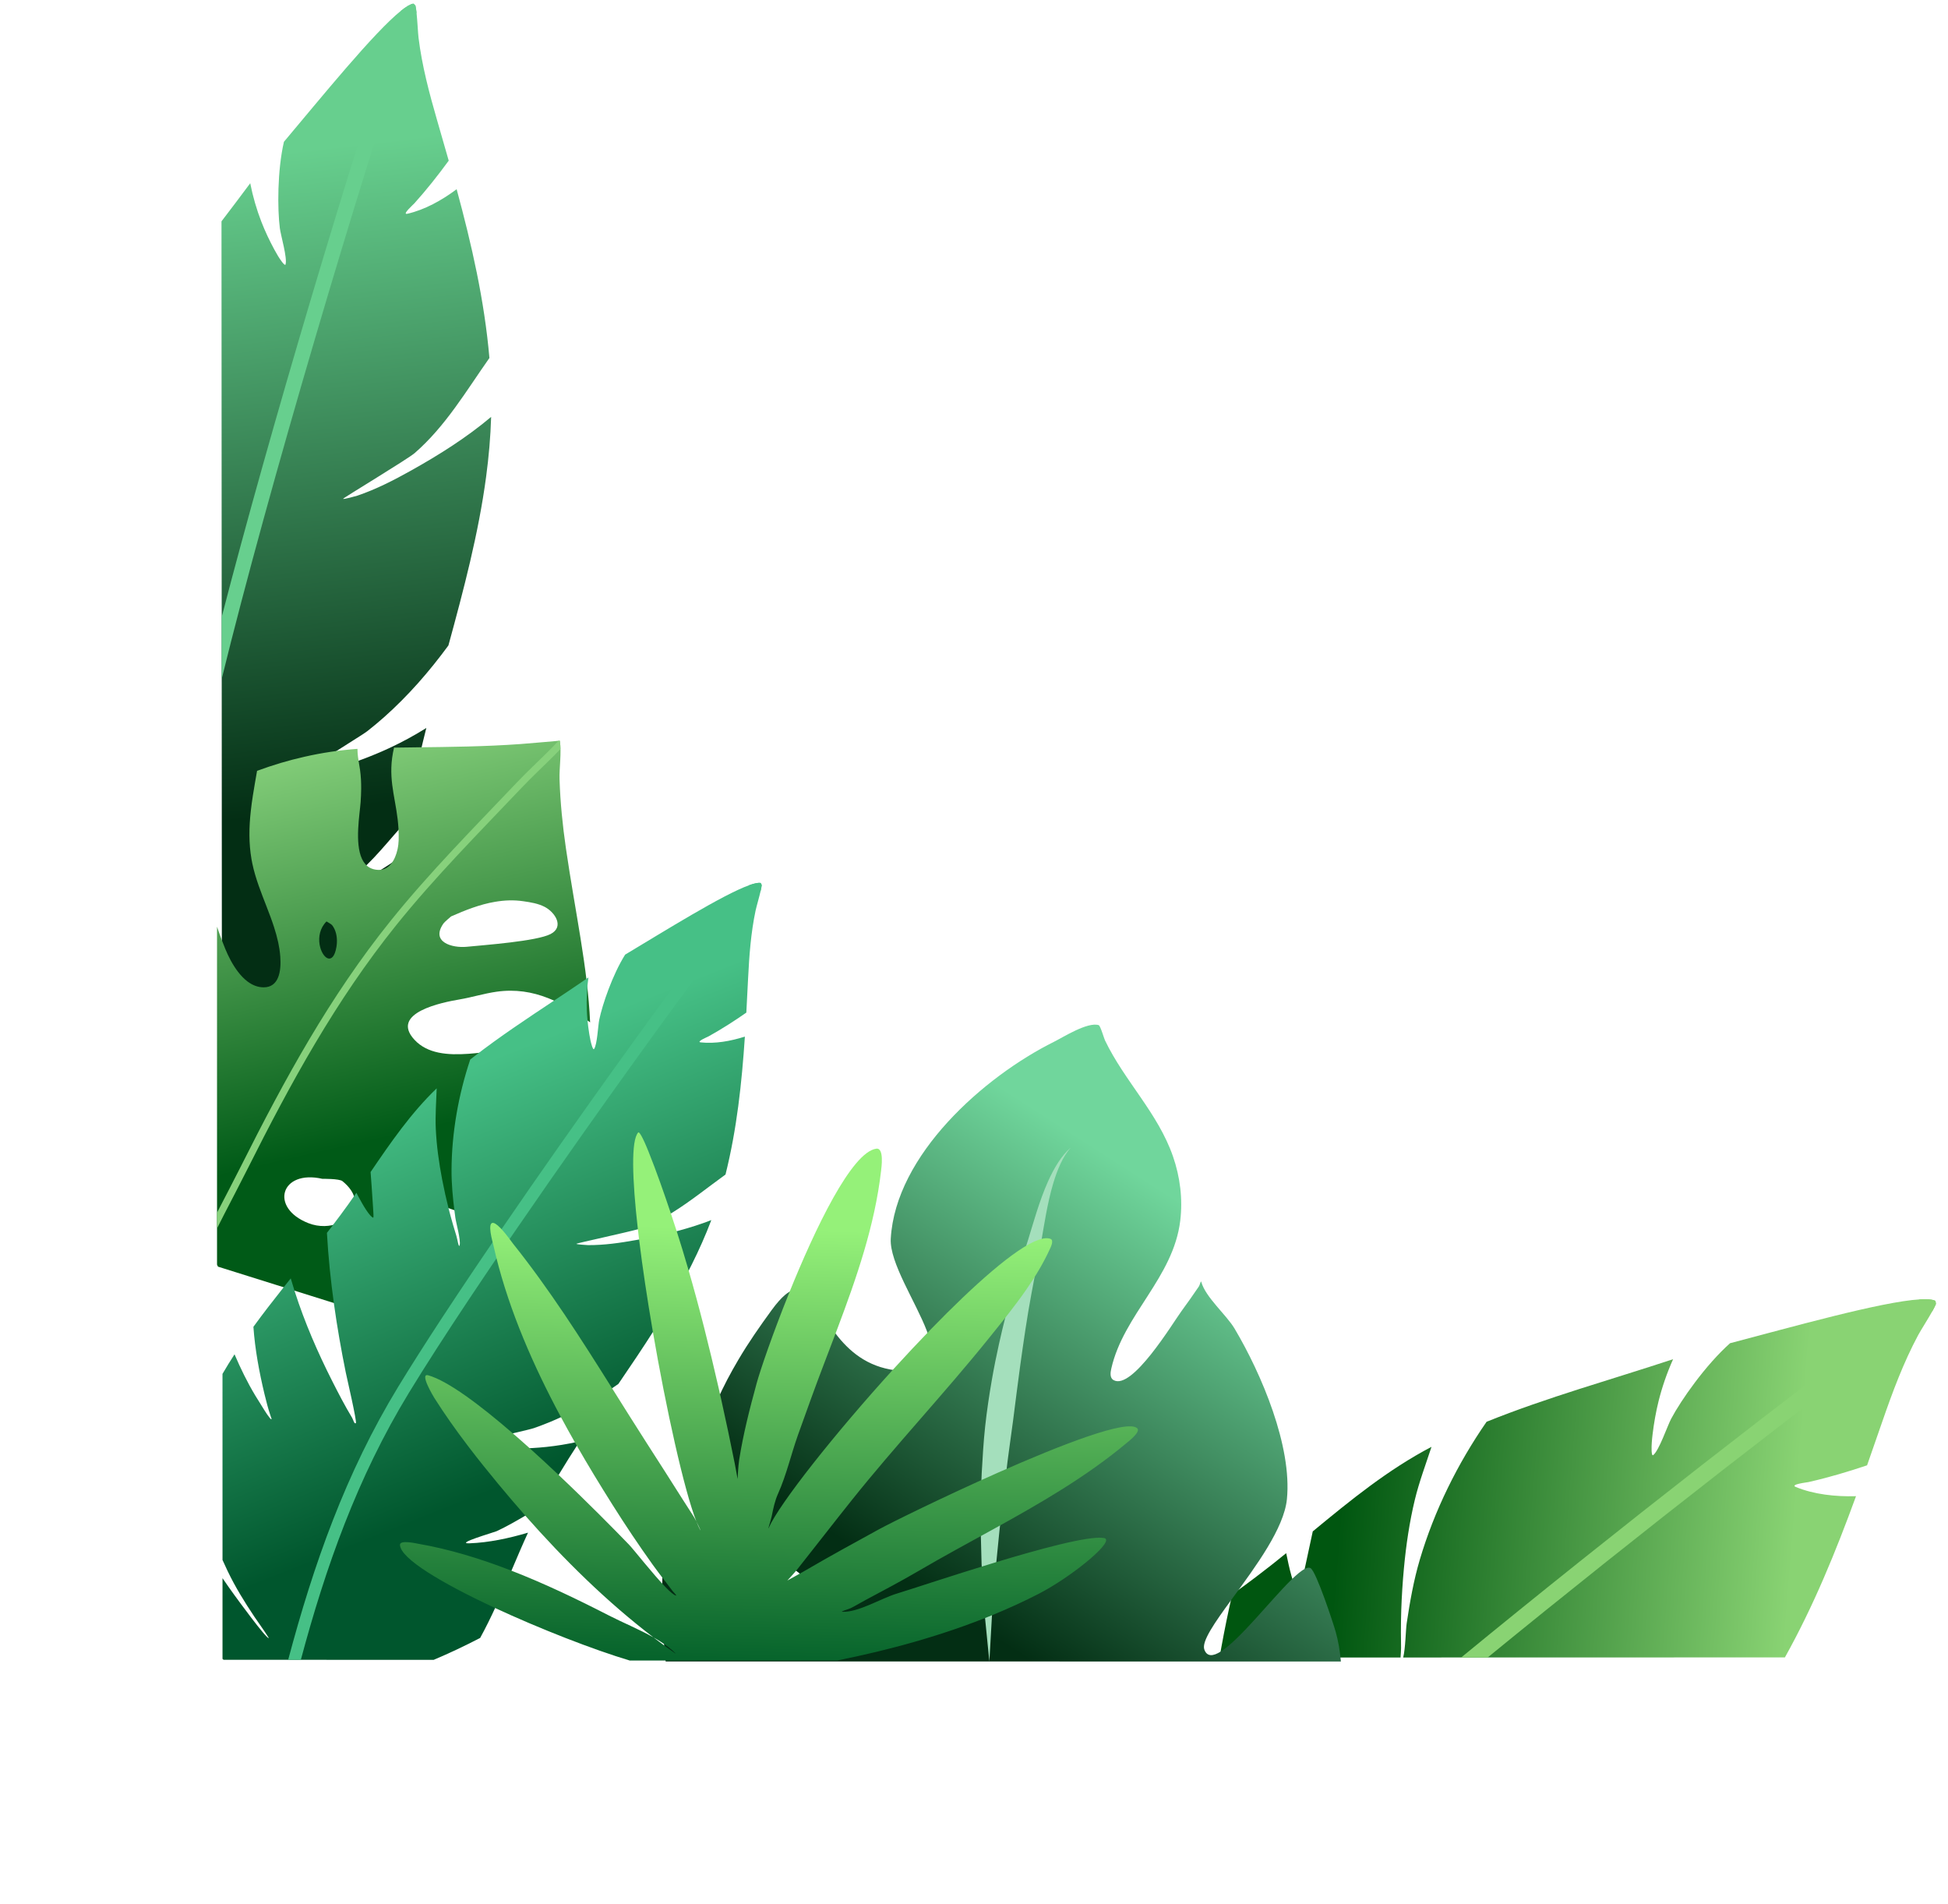
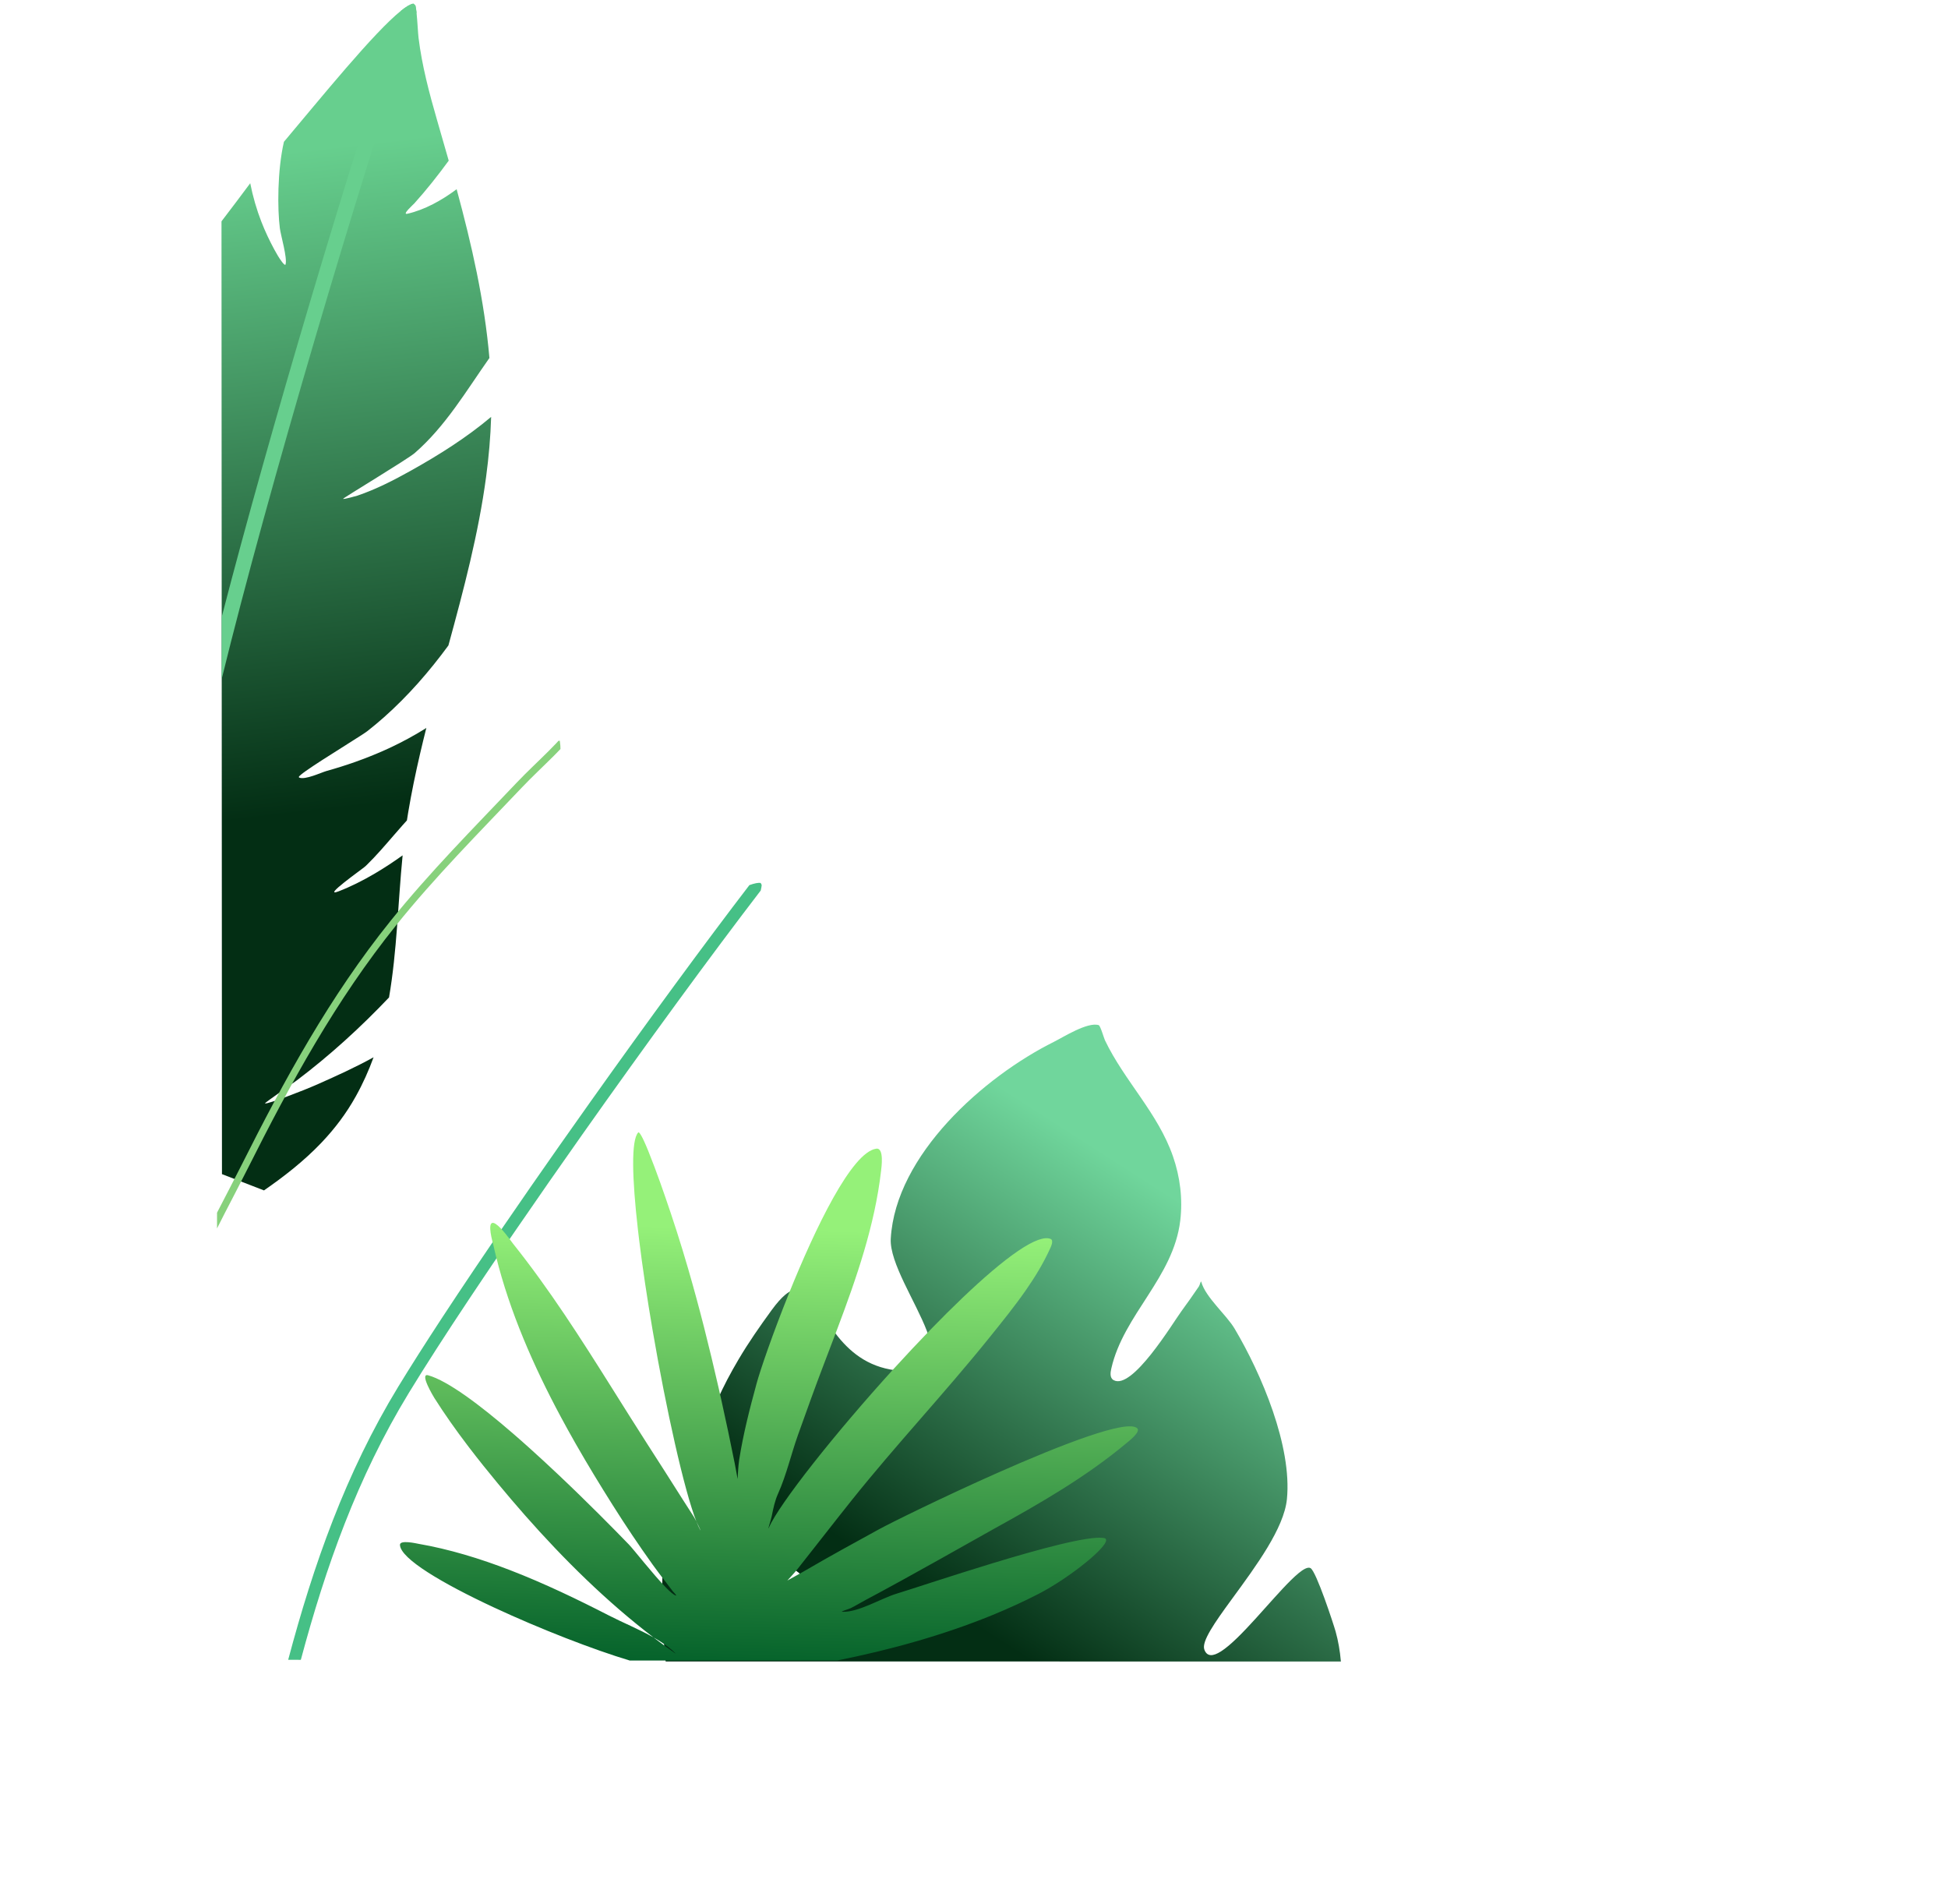
<svg xmlns="http://www.w3.org/2000/svg" xmlns:xlink="http://www.w3.org/1999/xlink" clip-rule="evenodd" fill-rule="evenodd" height="2618.1" preserveAspectRatio="xMidYMid meet" stroke-linejoin="round" stroke-miterlimit="2" version="1.0" viewBox="-299.0 -2.4 2679.0 2618.1" width="2679.0" zoomAndPan="magnify">
  <g>
    <g>
      <g>
        <g>
          <g>
            <path d="M10025.3,22906.5C9992.96,22901.1 9961.13,22894.6 9929.76,22886.8C9885.28,22875.7 9841.72,22862 9798.9,22845.5C9811.18,22871.3 9823.26,22897.3 9835.05,22923.3C9862.68,22984.3 9888.77,23045.7 9912.39,23108C9915.47,23116.1 9918.49,23124.2 9921.44,23132.4C9921.67,23132.5 9921.9,23132.7 9922.12,23132.9C9927.61,23136.9 9933.07,23141 9938.52,23145.2C9950.34,23154.2 9962.07,23163.3 9973.78,23172.5C10008.6,23199.7 10043.2,23227.1 10079.4,23250.8C10081.5,23252.1 10083.5,23253.4 10085.5,23254.7C10094.3,23260.4 10250.3,23329.9 10187.4,23318.6C10145,23311 10102.3,23299 10060.2,23284.2C10025.8,23272.1 9991.8,23258.1 9958.65,23243C9958.4,23242.9 9958.14,23242.8 9957.89,23242.7C10004,23394.2 10037.8,23548.5 10093.7,23693.8C10205,23772.8 10322.9,23844.4 10444.9,23903.8C10448.5,23905.5 10468.6,23914.5 10491.2,23924.6C10498.3,23927.8 10505.6,23931 10512.8,23934.3C10538.7,23946 10562.2,23956.8 10562.4,23957.8C10563.4,23962 10511.3,23953.8 10503.3,23952.5C10502.8,23952.5 10502.4,23952.4 10502.3,23952.4C10495.4,23951.3 10488.4,23950.1 10481.5,23948.9C10447.3,23943.2 10413.2,23937 10379.3,23929.3C10313.1,23914.2 10246.8,23898.4 10182.3,23877.6C10206.3,23917.2 10233.5,23955.7 10264.8,23992.6C10306.7,24042.1 10353.1,24083.3 10402.7,24118.7C10404.7,24120.1 10406.6,24121.5 10408.6,24122.9C10475.1,24169.6 10547.3,24206.3 10622.2,24239.1L10747.3,24159.9L10132.3,21077.1C10092.8,21042.1 10053.5,21007.3 10014.9,20972C10015.1,21017.3 10011.1,21062.2 10003.9,21103.5C9998.11,21136.6 9989.93,21169.4 9980.09,21201.6C9975.4,21216.8 9970.24,21232.2 9963.21,21246.7C9961.13,21250.9 9955.75,21261.2 9953.5,21257.1C9942.97,21237.5 9950.11,21160.4 9948.41,21136.3C9943.94,21073.1 9919.52,20948.3 9879.28,20859.2C9733.67,20742.3 9517.9,20561.9 9416.3,20509C9397.2,20499 9382.14,20493.6 9372.33,20493.9C9369.91,20496.2 9368.01,20498.9 9366.68,20501.9C9366.4,20507.2 9366.81,20515.1 9367.61,20524.2C9370.08,20552 9376.26,20591.6 9377.5,20607.9C9384.47,20700 9378.72,20793.6 9371,20885.5C9367.11,20931.7 9363.22,20978 9359.59,21024.3C9404.08,21065.3 9449.93,21104.6 9498.56,21141.1C9501.7,21143.5 9547.8,21170.7 9527.1,21170C9469.06,21168.1 9408.11,21148.5 9352.47,21121.7C9339.77,21310.5 9334.75,21499.4 9355.89,21688.4C9452.42,21780.5 9541.01,21881 9658.55,21948.8C9684.08,21963.6 9917,22048.3 9919.08,22051.5C9921.25,22054.7 9871.41,22050.5 9871.18,22050.4C9806.35,22041.6 9744.05,22023.5 9681.99,22003.2C9581.81,21970.4 9481.27,21931.6 9388.4,21880C9403.32,21944.5 9421.89,22007.7 9443.22,22070.1C9504.58,22249.5 9588.72,22421.3 9674.23,22592.5C9752.67,22664.7 9837.25,22730.3 9928.74,22784.2C9949.18,22796.2 9969.95,22807.6 9991.09,22818.4C9999.24,22822.6 10028.4,22833.9 10064.2,22847.8C10092.8,22858.8 10125.5,22871.5 10155.1,22883.3C10201.4,22901.8 10239.8,22918.2 10242.1,22923.4C10242.4,22924.2 10242.1,22925.3 10241.4,22925.8C10224,22937.8 10167.7,22923.3 10149,22921.7C10115.5,22919 10082.6,22915.3 10050.3,22910.5C10041.9,22909.2 10033.6,22907.9 10025.3,22906.5Z" fill="url(#a)" transform="matrix(-.41 .08 .082 .409 2431.537 -9129.21)" />
          </g>
          <g id="change1_1">
            <path d="M9416.3,20509C9397.2,20499 9382.14,20493.6 9372.33,20493.9C9369.91,20496.2 9368.01,20498.9 9366.68,20501.9C9366.4,20507.2 9366.81,20515.1 9367.61,20524.2C9367.66,20524.3 9367.72,20524.4 9367.77,20524.5C9667.16,21048.1 10156.1,21975.4 10427.7,22557.7L10387.8,22357.6C10109.2,21780.3 9687.32,20983.8 9416.3,20509Z" fill="#67cf8e" transform="matrix(-.41 .08 .082 .409 2431.537 -9129.21)" />
          </g>
        </g>
        <g>
          <g>
-             <path d="M9367.61,20524.2C9370.08,20552 9376.26,20591.6 9377.5,20607.9C9384.47,20700 9378.72,20793.6 9371,20885.5C9367.11,20931.7 9363.22,20978 9359.59,21024.3C9404.08,21065.3 9449.93,21104.6 9498.56,21141.1C9501.7,21143.5 9547.8,21170.7 9527.1,21170C9469.06,21168.1 9408.11,21148.5 9352.47,21121.7C9340.71,21296.6 9335.53,21471.6 9351.64,21646.6L10389.5,22111.7C10394.2,22084 10416.3,22032.5 10421.2,22014.4C10438.3,21952.2 10453.9,21889.4 10462.2,21825.4C10481.7,21674.9 10475.2,21519.1 10446.7,21369.3C10311.1,21228.7 10158.3,21102.9 10014.9,20972C10015.1,21017.3 10011.1,21062.2 10003.9,21103.5C9998.11,21136.6 9989.93,21169.4 9980.09,21201.6C9975.4,21216.8 9970.24,21232.2 9963.21,21246.7C9961.13,21250.9 9955.75,21261.2 9953.5,21257.1C9942.97,21237.5 9950.11,21160.4 9948.41,21136.3C9943.94,21073.1 9919.52,20948.3 9879.28,20859.2C9733.67,20742.3 9517.9,20561.9 9416.3,20509C9397.2,20499 9382.14,20493.6 9372.33,20493.9C9369.91,20496.2 9368.01,20498.9 9366.68,20501.9C9366.4,20507.2 9366.81,20515.1 9367.61,20524.2ZM10766.6,21978.6C10773.3,21945.4 10780.3,21912.2 10787.3,21879C10722.5,21748.9 10657.1,21619.4 10566.3,21504.5C10560.7,21559.5 10557.6,21615.2 10547.9,21668.3C10535.5,21736.4 10517,21802.6 10495,21868.2C10481.8,21907.4 10467.5,21946.3 10452,21984.8C10444,22004.5 10434.8,22026.3 10426.1,22045.8C10423.4,22051.9 10410.1,22080.9 10406.7,22088.4C10404,22094.2 10400.1,22106 10396.6,22114.9L10888.8,22335.4C10891.3,22325.6 10893.7,22315.8 10896.1,22306C10908.4,22255.1 10919.7,22203.8 10929.7,22152.2C10929.9,22151.1 10930.1,22149.9 10930.3,22148.7C10929.6,22147.4 10928.8,22146.1 10928,22144.7C10914.1,22120.6 10900.3,22096.3 10886.7,22071.7C10868.2,22038.4 10850.6,22004.6 10833.3,21970.6C10821,21987.9 10805.7,22009 10791.2,22026.4C10775.8,22044.9 10761.3,22059.4 10752.1,22061.5C10750.1,22062 10753.2,22046.5 10753.2,22046C10756.2,22029.2 10759.9,22012.4 10763.2,21995.6C10764.3,21989.9 10765.5,21984.3 10766.6,21978.6ZM11096.6,22428.5C11081.7,22403.2 11066.6,22377.8 11051.5,22352.5C11044.6,22368 11037.5,22383.5 11030.3,22398.8L11096.6,22428.5Z" fill="url(#b)" transform="matrix(-.422 -.189 -.187 .422 10149.998 -5090.938)" />
-           </g>
+             </g>
          <g id="change2_1">
-             <path d="M9416.3,20509C9397.2,20499 9382.14,20493.6 9372.33,20493.9C9369.91,20496.2 9368.01,20498.9 9366.68,20501.9C9366.4,20507.2 9366.81,20515.1 9367.61,20524.2C9367.66,20524.3 9367.72,20524.4 9367.77,20524.5C9584.02,20902.7 9899.16,21491.5 10159.8,22008.8L10231.8,22041C9967.66,21514.3 9640.41,20901.6 9416.3,20509Z" fill="#89d373" transform="matrix(-.422 -.189 -.187 .422 10149.998 -5090.938)" />
-           </g>
+             </g>
        </g>
        <g transform="rotate(17.416 15797.158 -6630.212) scale(.278)">
-           <path d="M11781.2,19140.2C11945.5,19086.5 12109.8,19033.2 12271.1,18969.5C12324.2,18948.5 12376.7,18926.1 12429.7,18904.7C12429.8,18904.6 12453.3,18894.5 12453.5,18895C12480,18947.9 12490.1,19022.2 12509.8,19078.7C12547.2,19185.7 12592.1,19290.6 12641.1,19392.6C12778.9,19679.1 12921.7,19925.1 13013.4,20179.1C12997.9,20173.9 12982.5,20168.9 12967.1,20164.3C12904.4,20145.4 12842,20131.4 12779.6,20127C12695.5,20121 12611.3,20132.6 12526.3,20173.2C12470.1,20200 12419.1,20235.7 12363.8,20264C12288.6,20302.4 12051.6,20430.4 12210.1,20521.4C12292.1,20568.5 12390.6,20545.2 12486.3,20507.5C12562.2,20477.5 12636.4,20438.6 12699.1,20418.5C12775.1,20394.2 12851.4,20376.6 12929.7,20367.1C12954.5,20364 12979.6,20361.8 13004.9,20360.5C13022.9,20359.5 13045.8,20357.1 13068.1,20357.2C13083.6,20419.3 13095.5,20482.5 13103,20547.4C13109.3,20602.5 13112.5,20658.9 13112,20716.9C13110.9,20842.1 13092.9,20975.1 13053.3,21119.9C13050.9,21128.8 13048.4,21137.8 13045.8,21146.7C13040,21167.3 13033.9,21187.8 13027.6,21208.4C13019.5,21214.8 13011.1,21220.9 13002.6,21226.5C12990.9,21234.2 12978.8,21241 12966.2,21246.7C12958.5,21250.1 12950.6,21253.2 12942.5,21255.8C12921.1,21262.9 12898.4,21267.3 12874.7,21270C12874.1,21270.1 12873.5,21270.2 12872.9,21270.2C12856.5,21272 12839.7,21272.9 12822.6,21273.2C12764.7,21274.4 12702.7,21268.8 12640.4,21266.2C12634.7,21266 12628.9,21265.8 12623.1,21265.6C12613.2,21265.3 12603.3,21265.1 12593.5,21265C12586.2,21264.9 12578.9,21265 12571.6,21265.1C12514,21266 12457.5,21272.6 12405.1,21292.9C12398.8,21295.3 12392.5,21298 12386.2,21300.8C12317.3,21332.6 12216.3,21456.6 12334.4,21500.8C12335,21501 12335.5,21501.2 12336.1,21501.4C12380.5,21517.4 12428.5,21509.5 12473.7,21502.3C12546.1,21490.8 12619.4,21480.8 12692.9,21487.4C12730.6,21490.8 12767.3,21497.4 12803.5,21505.8C12823.2,21510.5 12842.8,21515.6 12862.3,21521.2C12874,21524.5 12885.8,21527.9 12897.5,21531.5C12888,21549.4 12878.2,21567.2 12868,21584.6C12853.6,21609.2 12838.3,21633.5 12822.2,21657.4C12791.3,21703.1 12757.4,21747.3 12721.1,21789.1C12692.5,21822 12662.3,21853.4 12630.8,21883L11618.6,21883C11616.2,21880.5 11613.7,21877.9 11611.2,21875.2L11110.8,20280.1C11124.1,20298.5 11137.6,20316.4 11151.1,20333.7C11161.6,20347.1 11172.1,20360.1 11182.7,20372.8C11194.6,20387.1 11208.8,20402.9 11224.7,20418.4C11256.6,20449.4 11295.4,20479.3 11336.2,20493.7C11363.7,20503.3 11392,20506 11420,20497.5C11493.3,20475.1 11479.8,20394 11453.9,20328.2C11444,20303 11432.2,20280.1 11422.8,20263.6C11409.8,20240.7 11395.5,20218.7 11380.3,20197.3C11338.7,20138.6 11291,20084.1 11247.7,20026.2C11224.7,19995.4 11202.9,19963.7 11183.9,19929.8C11180.3,19923.4 11176.8,19916.9 11173.5,19910.4C11155.2,19874.8 11140.6,19838.5 11128.7,19801.6C11116.3,19763 11106.7,19723.9 11099,19684.3C11094,19659.3 11089.8,19634.2 11086,19609C11079.8,19568.1 11074.6,19526.8 11069.1,19485.4C11133.8,19435.3 11201.7,19389.4 11272.5,19348.4C11291.4,19337.4 11310.5,19326.7 11329.8,19316.4C11369.7,19295.2 11410.4,19275.4 11451.8,19257.3C11471.2,19248.8 11490.7,19240.7 11510.4,19232.9C11512.6,19240.2 11515.2,19247.2 11518,19254.2C11528,19279 11541.1,19302.2 11553.2,19327.3C11560,19341.6 11566.2,19356.3 11571.9,19371.3C11577.4,19385.9 11582.4,19400.8 11587,19415.8C11593.4,19436.9 11599.1,19458.3 11604.1,19479.4C11618,19537.9 11635.9,19681.3 11694.5,19745.4C11708.5,19760.7 11724.8,19771.5 11744,19775.5C11757.1,19778.2 11771.7,19777.8 11787.7,19773.4C11841.3,19758.7 11852.7,19700.3 11848.3,19648.7C11846.9,19632 11843.8,19616 11840,19602.5C11829.8,19566.6 11817.5,19535 11804.4,19505.8C11754.3,19394 11691.6,19317.3 11681.3,19173C11714.6,19162 11747.9,19151.1 11781.2,19140.2ZM12147.4,21338.6C12145,21336 12142.5,21333.6 12139.8,21331.1C12137.5,21329 12135,21326.9 12132.4,21324.8C12118.6,21313.8 12101,21303.7 12079.4,21295.2C12060.8,21287.8 11981.2,21314 11981.2,21314C11770.5,21330.9 11773.3,21529.3 11980.6,21543.9C12009.3,21545.9 12036.6,21542 12061.3,21533.7C12155.9,21502.1 12210.8,21406.7 12147.4,21338.6ZM13021.7,20799.7C13024.4,20795.1 13025.8,20790.3 13026.3,20785.5C13028.5,20760.8 13004.2,20734.6 12970.6,20728.9C12963.2,20727.6 12945.7,20730.4 12928.7,20733.8C12907.8,20738.1 12887.6,20743.3 12887.6,20743.3C12844.5,20761.2 12798.4,20761.6 12752.7,20768.3C12750.2,20768.7 12747.3,20769.3 12744.3,20770.1C12720.3,20776.4 12682.6,20795.1 12653.7,20815.2C12622.2,20837.1 12601.1,20860.8 12619.3,20872.1C12626.9,20876.8 12641.5,20879.4 12665,20878.8C12706.1,20877.6 12746.3,20868.5 12786.4,20859C12811.6,20853.1 12836.8,20847 12862,20842.6C12891.4,20837.6 12923.2,20837.4 12953.4,20832.5C12965.9,20830.4 12978.2,20827.6 12990,20823.3C13006.2,20817.3 13016.4,20809 13021.7,20799.7ZM12200.6,19884.9C12200.6,19884.9 12177.9,19920 12174.8,19929.9C12140.7,20038 12254.1,20032.9 12319.2,20005.2C12403.3,19969.4 12640.7,19875.6 12696,19821C12751.7,19766 12684.7,19711.6 12628.4,19701.5C12592,19695.1 12555.4,19700.6 12519.3,19706.4C12471.4,19714.1 12429.4,19729.1 12386.2,19751.1C12318.1,19785.8 12257.9,19834.8 12200.6,19884.9ZM11700.5,20178.9C11692.8,20149 11677.1,20120 11651.8,20102.5C11646.3,20098.7 11619.8,20093.3 11619.8,20093.3C11598,20134.9 11604.5,20178.9 11621.2,20212.1C11652.2,20273.3 11718.1,20297.3 11704.4,20199C11703.5,20192.3 11702.2,20185.6 11700.5,20178.9Z" fill="url(#c)" />
          <clipPath id="d">
            <path d="M11781.2,19140.2C11945.5,19086.5 12109.8,19033.2 12271.1,18969.5C12324.2,18948.5 12376.7,18926.1 12429.7,18904.7C12429.8,18904.6 12453.3,18894.5 12453.5,18895C12480,18947.9 12490.1,19022.2 12509.8,19078.7C12547.2,19185.7 12592.1,19290.6 12641.1,19392.6C12778.9,19679.1 12921.7,19925.1 13013.4,20179.1C12997.9,20173.9 12982.5,20168.9 12967.1,20164.3C12904.4,20145.4 12842,20131.4 12779.6,20127C12695.5,20121 12611.3,20132.6 12526.3,20173.2C12470.1,20200 12419.1,20235.7 12363.8,20264C12288.6,20302.4 12051.6,20430.4 12210.1,20521.4C12292.1,20568.5 12390.6,20545.2 12486.3,20507.5C12562.2,20477.5 12636.4,20438.6 12699.1,20418.5C12775.1,20394.2 12851.4,20376.6 12929.7,20367.1C12954.5,20364 12979.6,20361.8 13004.9,20360.5C13022.9,20359.5 13045.8,20357.1 13068.1,20357.2C13083.6,20419.3 13095.5,20482.5 13103,20547.4C13109.3,20602.5 13112.5,20658.9 13112,20716.9C13110.9,20842.1 13092.9,20975.1 13053.3,21119.9C13050.9,21128.8 13048.4,21137.8 13045.8,21146.7C13040,21167.3 13033.9,21187.8 13027.6,21208.4C13019.5,21214.8 13011.1,21220.9 13002.6,21226.5C12990.9,21234.2 12978.8,21241 12966.2,21246.7C12958.5,21250.1 12950.6,21253.2 12942.5,21255.8C12921.1,21262.9 12898.4,21267.3 12874.7,21270C12874.1,21270.1 12873.5,21270.2 12872.9,21270.2C12856.5,21272 12839.7,21272.9 12822.6,21273.2C12764.7,21274.4 12702.7,21268.8 12640.4,21266.2C12634.7,21266 12628.9,21265.8 12623.1,21265.6C12613.2,21265.3 12603.3,21265.1 12593.5,21265C12586.2,21264.9 12578.9,21265 12571.6,21265.1C12514,21266 12457.5,21272.6 12405.1,21292.9C12398.8,21295.3 12392.5,21298 12386.2,21300.8C12317.3,21332.6 12216.3,21456.6 12334.4,21500.8C12335,21501 12335.5,21501.2 12336.1,21501.4C12380.5,21517.4 12428.5,21509.5 12473.7,21502.3C12546.1,21490.8 12619.4,21480.8 12692.9,21487.4C12730.6,21490.8 12767.3,21497.4 12803.5,21505.8C12823.2,21510.5 12842.8,21515.6 12862.3,21521.2C12874,21524.5 12885.8,21527.9 12897.5,21531.5C12888,21549.4 12878.2,21567.2 12868,21584.6C12853.6,21609.2 12838.3,21633.5 12822.2,21657.4C12791.3,21703.1 12757.4,21747.3 12721.1,21789.1C12692.5,21822 12662.3,21853.4 12630.8,21883L11618.6,21883C11616.2,21880.5 11613.7,21877.9 11611.2,21875.2L11110.8,20280.1C11124.1,20298.5 11137.6,20316.4 11151.1,20333.7C11161.6,20347.1 11172.1,20360.1 11182.7,20372.8C11194.6,20387.1 11208.8,20402.9 11224.7,20418.4C11256.6,20449.4 11295.4,20479.3 11336.2,20493.7C11363.7,20503.3 11392,20506 11420,20497.5C11493.3,20475.1 11479.8,20394 11453.9,20328.2C11444,20303 11432.2,20280.1 11422.8,20263.6C11409.8,20240.7 11395.5,20218.7 11380.3,20197.3C11338.7,20138.6 11291,20084.1 11247.7,20026.2C11224.7,19995.4 11202.9,19963.7 11183.9,19929.8C11180.3,19923.4 11176.8,19916.9 11173.5,19910.4C11155.2,19874.8 11140.6,19838.5 11128.7,19801.6C11116.3,19763 11106.7,19723.9 11099,19684.3C11094,19659.3 11089.8,19634.2 11086,19609C11079.8,19568.1 11074.6,19526.8 11069.1,19485.4C11133.8,19435.3 11201.7,19389.4 11272.5,19348.4C11291.4,19337.4 11310.5,19326.7 11329.8,19316.4C11369.7,19295.2 11410.4,19275.4 11451.8,19257.3C11471.2,19248.8 11490.7,19240.7 11510.4,19232.9C11512.6,19240.2 11515.2,19247.2 11518,19254.2C11528,19279 11541.1,19302.2 11553.2,19327.3C11560,19341.6 11566.2,19356.3 11571.9,19371.3C11577.4,19385.9 11582.4,19400.8 11587,19415.8C11593.4,19436.9 11599.1,19458.3 11604.1,19479.4C11618,19537.9 11635.9,19681.3 11694.5,19745.4C11708.5,19760.7 11724.8,19771.5 11744,19775.5C11757.1,19778.2 11771.7,19777.8 11787.7,19773.4C11841.3,19758.7 11852.7,19700.3 11848.3,19648.7C11846.9,19632 11843.8,19616 11840,19602.5C11829.8,19566.6 11817.5,19535 11804.4,19505.8C11754.3,19394 11691.6,19317.3 11681.3,19173C11714.6,19162 11747.9,19151.1 11781.2,19140.2ZM12147.4,21338.6C12145,21336 12142.5,21333.6 12139.8,21331.1C12137.5,21329 12135,21326.9 12132.4,21324.8C12118.6,21313.8 12101,21303.7 12079.4,21295.2C12060.8,21287.8 11981.2,21314 11981.2,21314C11770.5,21330.9 11773.3,21529.3 11980.6,21543.9C12009.3,21545.9 12036.6,21542 12061.3,21533.7C12155.9,21502.1 12210.8,21406.7 12147.4,21338.6ZM13021.7,20799.7C13024.4,20795.1 13025.8,20790.3 13026.3,20785.5C13028.5,20760.8 13004.2,20734.6 12970.6,20728.9C12963.2,20727.6 12945.7,20730.4 12928.7,20733.8C12907.8,20738.1 12887.6,20743.3 12887.6,20743.3C12844.5,20761.2 12798.4,20761.6 12752.7,20768.3C12750.2,20768.7 12747.3,20769.3 12744.3,20770.1C12720.3,20776.4 12682.6,20795.1 12653.7,20815.2C12622.2,20837.1 12601.1,20860.8 12619.3,20872.1C12626.9,20876.8 12641.5,20879.4 12665,20878.8C12706.1,20877.6 12746.3,20868.5 12786.4,20859C12811.6,20853.1 12836.8,20847 12862,20842.6C12891.4,20837.6 12923.2,20837.4 12953.4,20832.5C12965.9,20830.4 12978.2,20827.6 12990,20823.3C13006.2,20817.3 13016.4,20809 13021.7,20799.7ZM12200.6,19884.9C12200.6,19884.9 12177.9,19920 12174.8,19929.9C12140.7,20038 12254.1,20032.9 12319.2,20005.2C12403.3,19969.4 12640.7,19875.6 12696,19821C12751.7,19766 12684.7,19711.6 12628.4,19701.5C12592,19695.1 12555.4,19700.6 12519.3,19706.4C12471.4,19714.1 12429.4,19729.1 12386.2,19751.1C12318.1,19785.8 12257.9,19834.8 12200.6,19884.9ZM11700.5,20178.9C11692.8,20149 11677.1,20120 11651.8,20102.5C11646.3,20098.7 11619.8,20093.3 11619.8,20093.3C11598,20134.9 11604.5,20178.9 11621.2,20212.1C11652.2,20273.3 11718.1,20297.3 11704.4,20199C11703.5,20192.3 11702.2,20185.6 11700.5,20178.9Z" />
          </clipPath>
          <g clip-path="url(#d)" id="change3_1">
            <path d="M11531.4,21877.3C11530.1,21886.9 11521.3,21893.7 11511.7,21892.5C11502.1,21891.2 11495.3,21882.4 11496.5,21872.8C11518,21705.3 11551.6,21538.8 11578.8,21372.1C11655.6,20900.8 11746.4,20442.5 11921.3,19995.8C12033.3,19709.6 12176.2,19433.8 12311.4,19158C12378.7,19020.8 12458.7,18902.3 12504.2,18755.5C12507.1,18746.2 12516.9,18741 12526.2,18743.9C12535.4,18746.8 12540.6,18756.6 12537.8,18765.9C12491.7,18914.5 12411,19034.6 12342.9,19173.5C12208.2,19448.4 12065.6,19723.3 11954,20008.6C11780.1,20453 11689.8,20908.9 11613.4,21377.7C11586.3,21544 11552.8,21710.2 11531.4,21877.3Z" fill="#87d17c" />
          </g>
        </g>
        <g>
          <g>
-             <path d="M10269.3,23808.5L11115.8,23926.9L11120.5,23924L11164.2,23598.7C11145.8,23619.1 11127,23639.3 11107.8,23659.4C11095.8,23671.9 10958.1,23815.3 10946.1,23813.8C10944.4,23813.6 10947.7,23810.5 10948.9,23809.2C10970,23783.9 10993.4,23760.3 11015.3,23735.6C11062.9,23681.8 11108.4,23626.7 11147.8,23566.5C11156.7,23553.1 11165.4,23539.4 11174,23525.5L11274.8,22775.8C11262.8,22746.9 11250.2,22718.3 11236.9,22690.1C11205.1,22743.3 11170.8,22794.8 11131.3,22844.1C11117.5,22861.2 11103.4,22878.1 11089.2,22894.9C11088,22896.4 11056.7,22934.4 11053.1,22930.8C11051.6,22929.3 11057.3,22920.1 11057.5,22919.7C11071.7,22891.3 11083.5,22862.1 11095,22832.5C11128,22747 11157.1,22658.8 11175.7,22568.7C11144.6,22510.8 11111.6,22453.7 11077.7,22396.6C11069,22381.9 11060.3,22367.2 11051.5,22352.5C11043.7,22370.1 11035.6,22387.6 11027.3,22405C10971,22522.8 10903.3,22634.7 10828.6,22743C10796.5,22789.5 10764.3,22835.4 10728.7,22879.4C10723.2,22886.3 10716.5,22905.2 10710.7,22898.6C10706.2,22893.5 10773.5,22715.6 10778.9,22700.2C10809.7,22611.5 10838,22522.4 10863.1,22432.4C10889.2,22338.9 10911.9,22244.5 10930.3,22148.7C10927,22142.9 10923.6,22137.1 10920.2,22131.2C10909,22111.5 10897.8,22091.7 10886.7,22071.7C10868.3,22038.6 10850.8,22005 10833.6,21971.2L10833.3,21970.6C10831.7,21972.8 10830.1,21975 10828.5,21977.3C10826.8,21979.6 10825.1,21982 10823.4,21984.4C10799,22018.2 10767.7,22057.9 10752.1,22061.5C10750.1,22062 10753.2,22046.5 10753.2,22046C10756.2,22029.2 10759.9,22012.4 10763.2,21995.6C10770.9,21956.7 10779.1,21917.8 10787.3,21879C10722.5,21748.9 10657.1,21619.4 10566.3,21504.5C10560.7,21559.5 10557.6,21615.2 10547.9,21668.3C10535.5,21736.4 10517,21802.6 10495,21868.2C10481.8,21907.4 10467.5,21946.3 10452,21984.8L10451.9,21985C10443.9,22004.7 10434.7,22026.4 10426.1,22045.8C10423.4,22051.9 10410.1,22080.9 10406.7,22088.4C10401.2,22100.4 10390.7,22136.8 10388.9,22123.8C10385.9,22103.1 10415.4,22035.7 10421.2,22014.4C10423.5,22006.1 10425.7,21997.8 10427.9,21989.5C10442.3,21935.5 10455,21880.9 10462.2,21825.4C10481.7,21674.9 10475.2,21519.1 10446.7,21369.3C10442.2,21364.7 10437.7,21360.1 10433.2,21355.5C10341.1,21261.3 10241.5,21173.6 10142.7,21086.3C10099.8,21048.3 10056.9,21010.4 10014.9,20972C10015.1,21017.3 10011.1,21062.2 10003.9,21103.5C10001.7,21116.3 9999.04,21129.2 9996.11,21141.9C9991.5,21162 9986.1,21181.9 9980.09,21201.6C9975.4,21216.8 9970.24,21232.2 9963.21,21246.7C9961.13,21250.9 9955.75,21261.2 9953.5,21257.1C9942.97,21237.5 9950.11,21160.4 9948.41,21136.3C9943.94,21073.1 9919.52,20948.3 9879.28,20859.2C9733.67,20742.3 9517.9,20561.9 9416.3,20509C9397.2,20499 9382.14,20493.6 9372.33,20493.9C9369.91,20496.2 9368.01,20498.9 9366.68,20501.9C9366.4,20507.2 9366.81,20515.1 9367.61,20524.2C9370.08,20552 9376.26,20591.6 9377.5,20607.9C9384.47,20700 9378.72,20793.6 9371,20885.5C9367.11,20931.7 9363.22,20978 9359.59,21024.3C9404.08,21065.3 9449.93,21104.6 9498.56,21141.1C9501.7,21143.5 9547.8,21170.7 9527.1,21170C9469.06,21168.1 9408.11,21148.5 9352.47,21121.7C9339.77,21310.5 9334.75,21499.4 9355.89,21688.4C9420.08,21749.6 9480.76,21814.6 9548.78,21871.2C9583.05,21899.7 9619.17,21926.1 9658.55,21948.8C9661.11,21950.3 9665.77,21952.5 9672.08,21955.3C9728.55,21979.8 9917.21,22048.7 9919.08,22051.5C9921.25,22054.7 9871.41,22050.5 9871.18,22050.4C9806.35,22041.6 9744.05,22023.5 9681.99,22003.2C9675.17,22001 9668.34,21998.7 9661.52,21996.4C9612.27,21979.9 9563.06,21961.8 9514.85,21941.3C9471.67,21922.9 9429.29,21902.7 9388.4,21880C9403.32,21944.5 9421.89,22007.7 9443.22,22070.1C9445,22075.3 9446.81,22080.5 9448.64,22085.7C9480.45,22176.6 9517.97,22265.5 9558.4,22353.5C9595.29,22433.8 9634.61,22513.2 9674.23,22592.5C9680.02,22597.8 9685.85,22603.1 9691.71,22608.4C9751.17,22661.8 9814.11,22711.2 9880.86,22754.5C9896.61,22764.8 9912.57,22774.7 9928.74,22784.2C9949.18,22796.2 9969.95,22807.6 9991.09,22818.4C9999.24,22822.6 10028.4,22833.9 10064.2,22847.8L10064.7,22848C10134.1,22874.8 10227.9,22910.9 10240.7,22921.8C10241.4,22922.4 10241.9,22923 10242.1,22923.4C10242.4,22924.2 10242.1,22925.3 10241.4,22925.8C10239.3,22927.3 10236.6,22928.3 10233.5,22929.1C10210.9,22934.4 10165.5,22923.1 10149,22921.7C10115.5,22919 10082.6,22915.3 10050.3,22910.5C10029,22907.3 10008,22903.7 9987.14,22899.6C9967.84,22895.8 9948.72,22891.5 9929.76,22886.8C9889.14,22876.6 9849.28,22864.4 9810.05,22849.7C9806.33,22848.3 9802.61,22846.9 9798.9,22845.5C9800.74,22849.3 9802.57,22853.2 9804.4,22857.1C9824.61,22899.9 9844.23,22943 9862.91,22986.3C9880.3,23026.6 9896.88,23067.1 9912.39,23108C9915.47,23116.1 9918.49,23124.2 9921.44,23132.4C9921.67,23132.5 9921.9,23132.7 9922.12,23132.9C9938.88,23145.3 9955.42,23158.1 9971.91,23171C9972.53,23171.5 9973.16,23172 9973.78,23172.5C10010.5,23201.2 10047.1,23230.2 10085.5,23254.7C10094.3,23260.4 10250.3,23329.9 10187.4,23318.6C10110,23304.8 10031.8,23276.3 9957.89,23242.7C9973.8,23295 9988.25,23347.6 10002.6,23400.1C10017.3,23453.5 10031.9,23506.7 10047.9,23559.3C10061.8,23604.7 10076.7,23649.7 10093.7,23693.8C10150.6,23734.2 10209.3,23772.7 10269.3,23808.5Z" fill="url(#e)" transform="matrix(-.335 -.047 -.045 .335 4808.951 -5213.342)" />
-           </g>
+             </g>
          <g id="change4_1">
            <path d="M9416.3,20509C9397.2,20499 9382.14,20493.6 9372.33,20493.9C9369.91,20496.2 9368.01,20498.9 9366.68,20501.9C9366.4,20507.2 9366.81,20515.1 9367.61,20524.2C9367.66,20524.3 9367.72,20524.4 9367.77,20524.5C9529.74,20807.7 9747.18,21209.2 9955.67,21610.2C10028.4,21750.1 10100.1,21890 10167.9,22024.8C10174.3,22037.5 10180.7,22050.1 10187,22062.7C10200.9,22090.4 10214.6,22117.8 10228.1,22145C10242.2,22173.5 10256.1,22201.6 10269.8,22229.4C10287.4,22265.1 10304.6,22300.2 10321.3,22334.6C10396.9,22490.1 10462.9,22631.2 10514,22747.9C10675.6,23117.2 10754.6,23496.3 10804.4,23883.4L10855.4,23890.5C10805,23494.1 10725.1,23106 10559.6,22727.9C10521.2,22640.3 10474.4,22538.8 10421.5,22427.8C10388.3,22358.3 10352.7,22285 10315.3,22209C10294.8,22167.5 10273.8,22125.2 10252.4,22082.2C10243.4,22064.2 10234.4,22046.1 10225.2,22028C10225.1,22027.7 10225,22027.4 10224.8,22027.2C10165.8,21909.5 10103.6,21787.7 10040.3,21665.2C10038.4,21661.5 10036.5,21657.9 10034.6,21654.3C10003.1,21593.3 9971.26,21532.2 9939.37,21471.3C9751.89,21113.6 9562.23,20764.6 9416.3,20509Z" fill="#46c086" transform="matrix(-.335 -.047 -.045 .335 4808.951 -5213.342)" />
          </g>
        </g>
        <g>
          <path d="M6059.34,2472.45C6081.22,2445.18 6105.58,2419.69 6130.35,2395.61C6163.05,2363.82 6198.12,2334.7 6233.72,2306.25C6249.21,2293.88 6262.09,2285.54 6272.95,2280.61C6328.4,2255.41 6330.97,2319.15 6357.75,2388.98C6375.02,2434 6402.35,2481.55 6460.4,2509.42C6460.91,2509.67 6461.42,2509.91 6461.93,2510.15C6487.42,2522.13 6520.4,2531.6 6546.69,2516.51C6564.56,2506.25 6567.54,2479.72 6564.26,2445.91C6557.36,2375.05 6522.92,2272.22 6540.34,2220.4C6601.56,2038.27 6843.83,1918.8 7020.63,1884C7043.19,1879.56 7106.9,1859.89 7129.26,1874.36C7132.65,1876.56 7133.03,1906.74 7133.86,1911.38C7152.24,2013.17 7206.97,2104.12 7214.02,2209.23C7217.37,2259.19 7210.14,2309.34 7191.24,2355.75C7141.6,2477.69 7008.98,2529.26 6949.45,2640.68C6945.3,2648.45 6939.7,2660.28 6947.26,2667.84C6981.81,2702.38 7111.67,2578.47 7139.12,2556.58C7157.2,2542.16 7175,2527.61 7192.56,2512.56C7195.58,2509.97 7200.66,2499.82 7200.66,2503.8C7200.66,2540.44 7236.15,2591.6 7246,2627.33C7278.12,2743.87 7302.17,2922.22 7258.48,3036C7234.45,3098.59 7148.88,3165.76 7079.76,3220.77C7078.21,3222.01 7076.67,3223.23 7075.14,3224.45C7024.12,3265.11 6983.23,3298.79 6984.93,3318.53C6986.45,3336.16 6999.98,3338.81 7020.4,3332.59C7070.19,3317.41 7160.97,3249.47 7218.67,3217.25C7234.15,3208.61 7247.25,3202.54 7256.54,3200.75C7262.23,3199.66 7266.49,3200.16 7268.99,3202.67C7279.77,3213.45 7285.97,3341.12 7286.07,3357.95C7286.22,3380.15 7283.97,3403.48 7279.59,3427.41L5786.86,3018.71C5788.33,3009.58 5789.91,3000.43 5791.58,2991.28C5791.78,2990.19 5791.98,2989.1 5792.18,2988.01C5800.3,2944.18 5810.68,2900.09 5823.28,2855.47C5824.35,2851.69 5825.43,2847.9 5826.53,2844.11C5829.63,2833.43 5832.86,2822.71 5836.22,2811.95C5845.68,2781.62 5855.61,2716.87 5880.24,2693.47C5884.5,2689.42 5911.47,2776.8 5914.19,2785.01C5934.66,2846.89 6052.2,3061.87 6150.72,2997.45C6181.03,2977.63 6165.88,2945.53 6135.2,2903.86C6132.56,2900.28 6129.81,2896.63 6126.97,2892.91C6057.94,2802.69 5932.68,2671.91 6022.16,2525.05C6033.29,2506.78 6045.85,2489.27 6059.34,2472.45Z" fill="url(#f)" transform="rotate(-15.311 3795.728 12669.198) scale(.6)" />
          <g id="change5_1">
-             <path d="M6993.26,2128.1C6970.4,2143.21 6950.59,2168.2 6932.8,2196.8C6907.78,2237.01 6887.3,2283.95 6870.03,2320.56L6860.59,2339.9L6818.2,2426.83C6793.68,2477.35 6771.43,2528.72 6749.31,2580.26C6732.75,2618.84 6716.93,2657.7 6700.7,2696.43C6684.46,2735.17 6667.35,2773.52 6651.82,2812.59L6604.11,2931.14L6576,3004.45L6535.53,3116.12L6502.47,3214.64L6519.89,3111.96L6544.15,2994.87L6563.12,2917.79C6569.83,2892.7 6576.68,2867.76 6584.11,2842.88C6589.06,2826.29 6594.33,2809.84 6599.63,2793.36C6611.01,2759.54 6622.34,2725.73 6635.41,2692.55C6648.48,2659.35 6662.91,2626.7 6678.05,2594.4C6690.17,2568.54 6702.99,2543.06 6716.33,2517.8C6736.31,2479.93 6757.6,2442.89 6779.54,2406.08L6832.1,2323.3L6843.41,2305.88C6865.47,2271.24 6891.92,2226.48 6922.43,2189.36C6944.32,2162.74 6967.97,2140.23 6993.26,2128.1Z" fill="#a4dfbc" transform="rotate(-15.311 3795.728 12669.198) scale(.6)" />
-           </g>
+             </g>
        </g>
        <g>
-           <path d="M4548.25,7265.67C4548.28,7265.88 4548.31,7266.09 4548.34,7266.29C4549.91,7276.71 4551.41,7287.13 4552.84,7297.55C4555.81,7319.28 4558.46,7341.02 4560.84,7362.78C4568.28,7430.82 4573.06,7499.05 4576.52,7567.58C4576.86,7574.34 4577.18,7581.09 4577.49,7587.84C4579.18,7624.82 4580.4,7661.68 4581.27,7698.74C4581.48,7707.46 4581.46,7724.9 4581.46,7724.9C4581.46,7724.9 4586.17,7703.69 4589.69,7693.44C4603.94,7651.89 4622.01,7612.03 4640.74,7572.34C4650.66,7551.3 4681.76,7494.93 4720.19,7433.25C4782.91,7332.6 4865.15,7217.79 4906.77,7219.28C4920.37,7219.76 4909.77,7252.13 4908.23,7257.33C4882.06,7345.5 4836.67,7426.9 4789.48,7506.51C4768.22,7542.38 4746.59,7577.89 4726.18,7613.5C4715.49,7632.14 4704.78,7650.78 4694.16,7669.47C4677.09,7699.52 4663.44,7732.34 4644.03,7760.94C4636.67,7771.79 4631.92,7783.73 4627.2,7795.88C4624.72,7802.24 4615,7820.21 4618.78,7814.54C4643.19,7777.93 4755.31,7677.96 4872.61,7587.35C4896.43,7568.95 4920.47,7550.94 4944.03,7533.91C5029.3,7472.31 5108.32,7423.74 5148.31,7417.09C5157.04,7415.64 5163.92,7416.19 5168.59,7419.04C5174.56,7422.69 5165.32,7434.44 5163.83,7436.6C5149.26,7457.74 5131.83,7477.55 5113.17,7496.36C5089.17,7520.55 5063.13,7543.09 5038.5,7564.65C4948.82,7643.15 4853.11,7714.46 4763.69,7793.32C4727.44,7825.28 4691.75,7857.86 4655.61,7889.94C4655.35,7890.18 4655.09,7890.41 4654.82,7890.64C4648.23,7896.48 4634.15,7907.1 4634.15,7907.1C4634.15,7907.1 4650.62,7901.55 4662.36,7897.37C4664.35,7896.66 4666.2,7895.99 4667.82,7895.39C4711.73,7879.14 4756.13,7864.15 4800.46,7849.11C4821.66,7841.92 4915.85,7814.33 5013.31,7790.19C5126.57,7762.15 5244.24,7738.77 5256.96,7757.46C5261.7,7764.44 5238.07,7776.73 5235,7778.5C5158.63,7822.5 5074.89,7852.94 4990.9,7881.71C4944.92,7897.46 4898.86,7912.71 4853.89,7929.42C4822,7941.27 4789.77,7951.57 4757.47,7962.16C4748.66,7965.05 4740.01,7968.49 4731.12,7971.13C4726.24,7972.57 4711.33,7973.68 4716.3,7974.79C4742.04,7980.51 4784.57,7963.85 4810.16,7960.7C4837.87,7957.29 4907.61,7946.84 4978.88,7938.18C5060.66,7928.23 5144.46,7920.63 5169.14,7928.69C5170.36,7929.09 5171.71,7929.64 5172.43,7930.7C5179.98,7941.82 5101.44,7984.83 5046.18,8002.04C5019.14,8010.47 4991.35,8017.69 4963.1,8023.84C4875.1,8042.98 4782.55,8051.68 4693.68,8053.7L4350.39,7993.47C4294.25,7965.32 4211.62,7915.42 4141.15,7866.13C4063.68,7811.95 4000.92,7758.51 4004.21,7735.51C4005.47,7726.71 4032.04,7738.01 4034.76,7738.99C4084.24,7756.79 4132.44,7781.32 4178.83,7809.28C4231.67,7841.12 4282.16,7877.42 4329.52,7913.32C4350.05,7928.89 4374.86,7944.42 4396.28,7962.09C4403.31,7969.72 4410.44,7977.25 4417.66,7984.67C4421.01,7988.11 4424.38,7991.52 4427.77,7994.91C4429.66,7996.8 4424.9,7990.38 4423.19,7988.32C4421.49,7986.26 4419.72,7984.24 4417.88,7982.24C4411.36,7975.17 4404.05,7968.49 4396.28,7962.09C4329.44,7889.52 4271.05,7807.45 4219.53,7723.09C4207.27,7702.99 4195.39,7682.77 4183.88,7662.52C4171.23,7640.27 4158.76,7617.64 4146.86,7594.7C4146.21,7593.45 4145.56,7592.19 4144.92,7590.94C4130,7561.98 4116.02,7532.52 4103.74,7502.64C4103.15,7501.2 4085.69,7456.46 4100.26,7463.49C4131.02,7478.34 4176.85,7527.14 4223.38,7584.26C4231.4,7594.1 4239.44,7604.2 4247.43,7614.4C4260.35,7630.91 4273.13,7647.72 4285.47,7664.28C4326.85,7719.85 4363.2,7772.59 4382.76,7801.55C4389.37,7811.34 4414.15,7858.08 4431.49,7883.42C4437.23,7891.79 4442.15,7897.82 4445.33,7899.42C4448.16,7900.83 4442.74,7893.64 4441.31,7890.82C4438.6,7885.49 4435.85,7880.2 4433.09,7874.91C4427.36,7863.93 4421.61,7852.98 4416.24,7841.79C4398.8,7805.45 4382.48,7768.43 4367.21,7731.12C4352.48,7695.15 4338.07,7658.34 4324.61,7620.91C4324.18,7619.71 4323.74,7618.5 4323.31,7617.29C4317.81,7601.92 4312.47,7586.44 4307.34,7570.87C4276.84,7478.34 4253.64,7382.69 4246.9,7287.04C4246.42,7280.24 4246.03,7273.45 4245.72,7266.66C4245.67,7265.6 4245.41,7262.82 4245.18,7259.25C4244.67,7251.44 4244.31,7239.82 4246.67,7233.95C4247.4,7232.13 4248.4,7230.86 4249.74,7230.44C4253.11,7229.38 4257.73,7234.23 4262.3,7240.89C4262.41,7241.05 4262.52,7241.21 4262.63,7241.37C4266.53,7247.14 4270.37,7254.17 4273.33,7259.91C4276.07,7265.2 4278.05,7269.4 4278.65,7270.5C4325.68,7356.62 4363.09,7446.87 4399.98,7537.43C4413.85,7571.47 4427.65,7605.55 4441.86,7639.47C4456.22,7673.78 4470.62,7708.02 4484.67,7742.46C4489.01,7753.12 4493.63,7763.66 4498.03,7774.29C4498.86,7776.31 4499.92,7779.51 4500.96,7782.94C4502.13,7788.71 4503.35,7793.54 4504.61,7797.34C4506.45,7802.85 4503.75,7792.07 4500.96,7782.94C4489.95,7728.35 4483.64,7590.15 4484.24,7454.12C4484.48,7400.9 4485.78,7348.02 4488.27,7300.6C4488.58,7294.67 4488.91,7288.82 4489.26,7283.07C4494.41,7198.05 4503.7,7133.93 4517.97,7123.24C4519.84,7121.84 4523.73,7130.78 4529.49,7158.18C4536.99,7193.78 4542.8,7229.71 4548.25,7265.67Z" fill="url(#g)" transform="matrix(.807 -.142 .142 .807 -4078.784 -3552.215)" />
+           <path d="M4548.25,7265.67C4548.28,7265.88 4548.31,7266.09 4548.34,7266.29C4549.91,7276.71 4551.41,7287.13 4552.84,7297.55C4555.81,7319.28 4558.46,7341.02 4560.84,7362.78C4568.28,7430.82 4573.06,7499.05 4576.52,7567.58C4576.86,7574.34 4577.18,7581.09 4577.49,7587.84C4579.18,7624.82 4580.4,7661.68 4581.27,7698.74C4581.48,7707.46 4581.46,7724.9 4581.46,7724.9C4581.46,7724.9 4586.17,7703.69 4589.69,7693.44C4603.94,7651.89 4622.01,7612.03 4640.74,7572.34C4650.66,7551.3 4681.76,7494.93 4720.19,7433.25C4782.91,7332.6 4865.15,7217.79 4906.77,7219.28C4920.37,7219.76 4909.77,7252.13 4908.23,7257.33C4882.06,7345.5 4836.67,7426.9 4789.48,7506.51C4768.22,7542.38 4746.59,7577.89 4726.18,7613.5C4715.49,7632.14 4704.78,7650.78 4694.16,7669.47C4677.09,7699.52 4663.44,7732.34 4644.03,7760.94C4636.67,7771.79 4631.92,7783.73 4627.2,7795.88C4624.72,7802.24 4615,7820.21 4618.78,7814.54C4643.19,7777.93 4755.31,7677.96 4872.61,7587.35C4896.43,7568.95 4920.47,7550.94 4944.03,7533.91C5029.3,7472.31 5108.32,7423.74 5148.31,7417.09C5157.04,7415.64 5163.92,7416.19 5168.59,7419.04C5174.56,7422.69 5165.32,7434.44 5163.83,7436.6C5149.26,7457.74 5131.83,7477.55 5113.17,7496.36C5089.17,7520.55 5063.13,7543.09 5038.5,7564.65C4948.82,7643.15 4853.11,7714.46 4763.69,7793.32C4727.44,7825.28 4691.75,7857.86 4655.61,7889.94C4655.35,7890.18 4655.09,7890.41 4654.82,7890.64C4648.23,7896.48 4634.15,7907.1 4634.15,7907.1C4634.15,7907.1 4650.62,7901.55 4662.36,7897.37C4664.35,7896.66 4666.2,7895.99 4667.82,7895.39C4711.73,7879.14 4756.13,7864.15 4800.46,7849.11C4821.66,7841.92 4915.85,7814.33 5013.31,7790.19C5126.57,7762.15 5244.24,7738.77 5256.96,7757.46C5261.7,7764.44 5238.07,7776.73 5235,7778.5C5158.63,7822.5 5074.89,7852.94 4990.9,7881.71C4822,7941.27 4789.77,7951.57 4757.47,7962.16C4748.66,7965.05 4740.01,7968.49 4731.12,7971.13C4726.24,7972.57 4711.33,7973.68 4716.3,7974.79C4742.04,7980.51 4784.57,7963.85 4810.16,7960.7C4837.87,7957.29 4907.61,7946.84 4978.88,7938.18C5060.66,7928.23 5144.46,7920.63 5169.14,7928.69C5170.36,7929.09 5171.71,7929.64 5172.43,7930.7C5179.98,7941.82 5101.44,7984.83 5046.18,8002.04C5019.14,8010.47 4991.35,8017.69 4963.1,8023.84C4875.1,8042.98 4782.55,8051.68 4693.68,8053.7L4350.39,7993.47C4294.25,7965.32 4211.62,7915.42 4141.15,7866.13C4063.68,7811.95 4000.92,7758.51 4004.21,7735.51C4005.47,7726.71 4032.04,7738.01 4034.76,7738.99C4084.24,7756.79 4132.44,7781.32 4178.83,7809.28C4231.67,7841.12 4282.16,7877.42 4329.52,7913.32C4350.05,7928.89 4374.86,7944.42 4396.28,7962.09C4403.31,7969.72 4410.44,7977.25 4417.66,7984.67C4421.01,7988.11 4424.38,7991.52 4427.77,7994.91C4429.66,7996.8 4424.9,7990.38 4423.19,7988.32C4421.49,7986.26 4419.72,7984.24 4417.88,7982.24C4411.36,7975.17 4404.05,7968.49 4396.28,7962.09C4329.44,7889.52 4271.05,7807.45 4219.53,7723.09C4207.27,7702.99 4195.39,7682.77 4183.88,7662.52C4171.23,7640.27 4158.76,7617.64 4146.86,7594.7C4146.21,7593.45 4145.56,7592.19 4144.92,7590.94C4130,7561.98 4116.02,7532.52 4103.74,7502.64C4103.15,7501.2 4085.69,7456.46 4100.26,7463.49C4131.02,7478.34 4176.85,7527.14 4223.38,7584.26C4231.4,7594.1 4239.44,7604.2 4247.43,7614.4C4260.35,7630.91 4273.13,7647.72 4285.47,7664.28C4326.85,7719.85 4363.2,7772.59 4382.76,7801.55C4389.37,7811.34 4414.15,7858.08 4431.49,7883.42C4437.23,7891.79 4442.15,7897.82 4445.33,7899.42C4448.16,7900.83 4442.74,7893.64 4441.31,7890.82C4438.6,7885.49 4435.85,7880.2 4433.09,7874.91C4427.36,7863.93 4421.61,7852.98 4416.24,7841.79C4398.8,7805.45 4382.48,7768.43 4367.21,7731.12C4352.48,7695.15 4338.07,7658.34 4324.61,7620.91C4324.18,7619.71 4323.74,7618.5 4323.31,7617.29C4317.81,7601.92 4312.47,7586.44 4307.34,7570.87C4276.84,7478.34 4253.64,7382.69 4246.9,7287.04C4246.42,7280.24 4246.03,7273.45 4245.72,7266.66C4245.67,7265.6 4245.41,7262.82 4245.18,7259.25C4244.67,7251.44 4244.31,7239.82 4246.67,7233.95C4247.4,7232.13 4248.4,7230.86 4249.74,7230.44C4253.11,7229.38 4257.73,7234.23 4262.3,7240.89C4262.41,7241.05 4262.52,7241.21 4262.63,7241.37C4266.53,7247.14 4270.37,7254.17 4273.33,7259.91C4276.07,7265.2 4278.05,7269.4 4278.65,7270.5C4325.68,7356.62 4363.09,7446.87 4399.98,7537.43C4413.85,7571.47 4427.65,7605.55 4441.86,7639.47C4456.22,7673.78 4470.62,7708.02 4484.67,7742.46C4489.01,7753.12 4493.63,7763.66 4498.03,7774.29C4498.86,7776.31 4499.92,7779.51 4500.96,7782.94C4502.13,7788.71 4503.35,7793.54 4504.61,7797.34C4506.45,7802.85 4503.75,7792.07 4500.96,7782.94C4489.95,7728.35 4483.64,7590.15 4484.24,7454.12C4484.48,7400.9 4485.78,7348.02 4488.27,7300.6C4488.58,7294.67 4488.91,7288.82 4489.26,7283.07C4494.41,7198.05 4503.7,7133.93 4517.97,7123.24C4519.84,7121.84 4523.73,7130.78 4529.49,7158.18C4536.99,7193.78 4542.8,7229.71 4548.25,7265.67Z" fill="url(#g)" transform="matrix(.807 -.142 .142 .807 -4078.784 -3552.215)" />
        </g>
      </g>
    </g>
  </g>
  <defs>
    <linearGradient gradientTransform="matrix(189.528 2156.94 2152.36 -178.929 9851.41 20899.8)" gradientUnits="userSpaceOnUse" id="a" x1="0" x2="1" xlink:actuate="onLoad" xlink:show="other" xlink:type="simple" y1="0" y2="0">
      <stop offset="0" stop-color="#67cf8e" />
      <stop offset="1" stop-color="#032e14" />
    </linearGradient>
    <linearGradient gradientTransform="matrix(1275.61 448.615 441.404 -1275.51 9414.81 21478)" gradientUnits="userSpaceOnUse" id="b" x1="0" x2="1" xlink:actuate="onLoad" xlink:show="other" xlink:type="simple" y1="0" y2="0">
      <stop offset="0" stop-color="#89d373" />
      <stop offset="1" stop-color="#005610" />
    </linearGradient>
    <linearGradient gradientTransform="scale(2016.57) rotate(59.608 -5.381 9.74)" gradientUnits="userSpaceOnUse" id="c" x1="0" x2="1" xlink:actuate="onLoad" xlink:show="other" xlink:type="simple" y1="0" y2="0">
      <stop offset="0" stop-color="#87d17c" />
      <stop offset="1" stop-color="#005a17" />
    </linearGradient>
    <linearGradient gradientTransform="matrix(-798.448 1417.37 1419.03 806.987 10524.2 21449.3)" gradientUnits="userSpaceOnUse" id="e" x1="0" x2="1" xlink:actuate="onLoad" xlink:show="other" xlink:type="simple" y1="0" y2="0">
      <stop offset="0" stop-color="#46c086" />
      <stop offset="1" stop-color="#00562d" />
    </linearGradient>
    <linearGradient gradientTransform="scale(-1073.412) rotate(-41.793 -6.207 7.721)" gradientUnits="userSpaceOnUse" id="f" x1="0" x2="1" xlink:actuate="onLoad" xlink:show="other" xlink:type="simple" y1="0" y2="0">
      <stop offset="0" stop-color="#70d69c" />
      <stop offset="1" stop-color="#032e14" />
    </linearGradient>
    <linearGradient gradientTransform="scale(-756.507) rotate(-78.369 -9.018 -1.046)" gradientUnits="userSpaceOnUse" id="g" x1="0" x2="1" xlink:actuate="onLoad" xlink:show="other" xlink:type="simple" y1="0" y2="0">
      <stop offset="0" stop-color="#95f179" />
      <stop offset="1" stop-color="#005d28" />
    </linearGradient>
  </defs>
</svg>